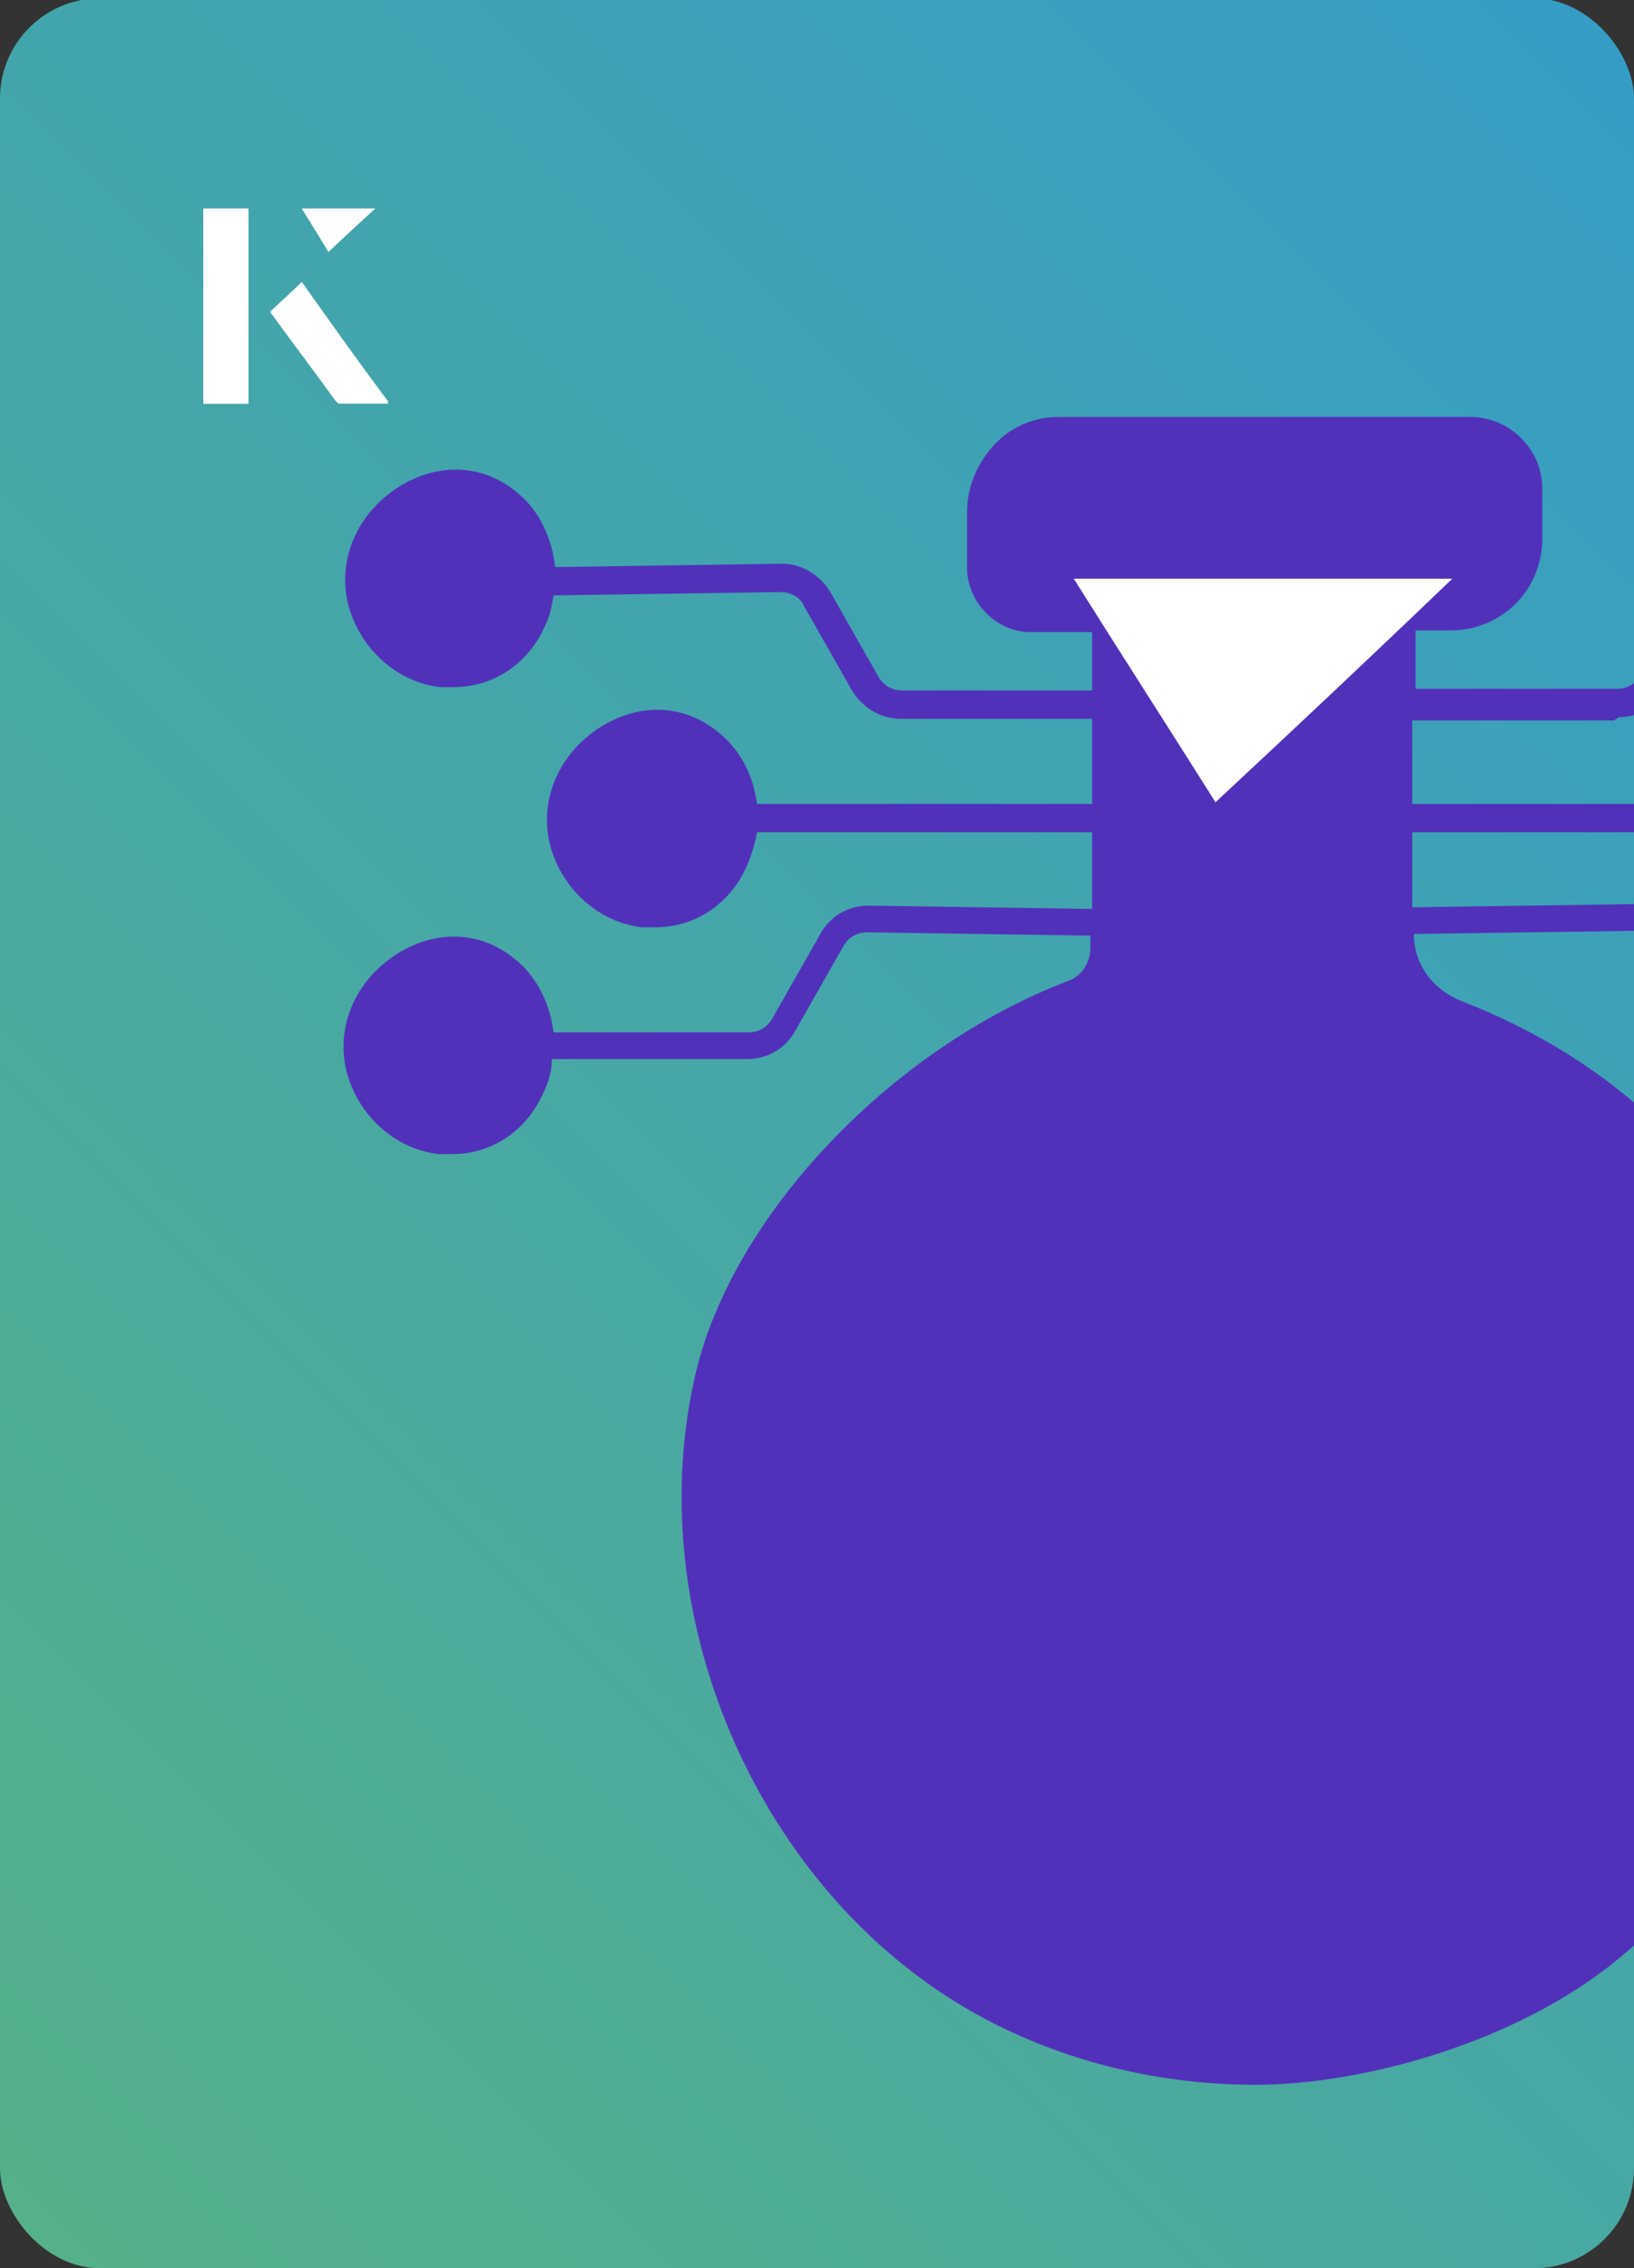
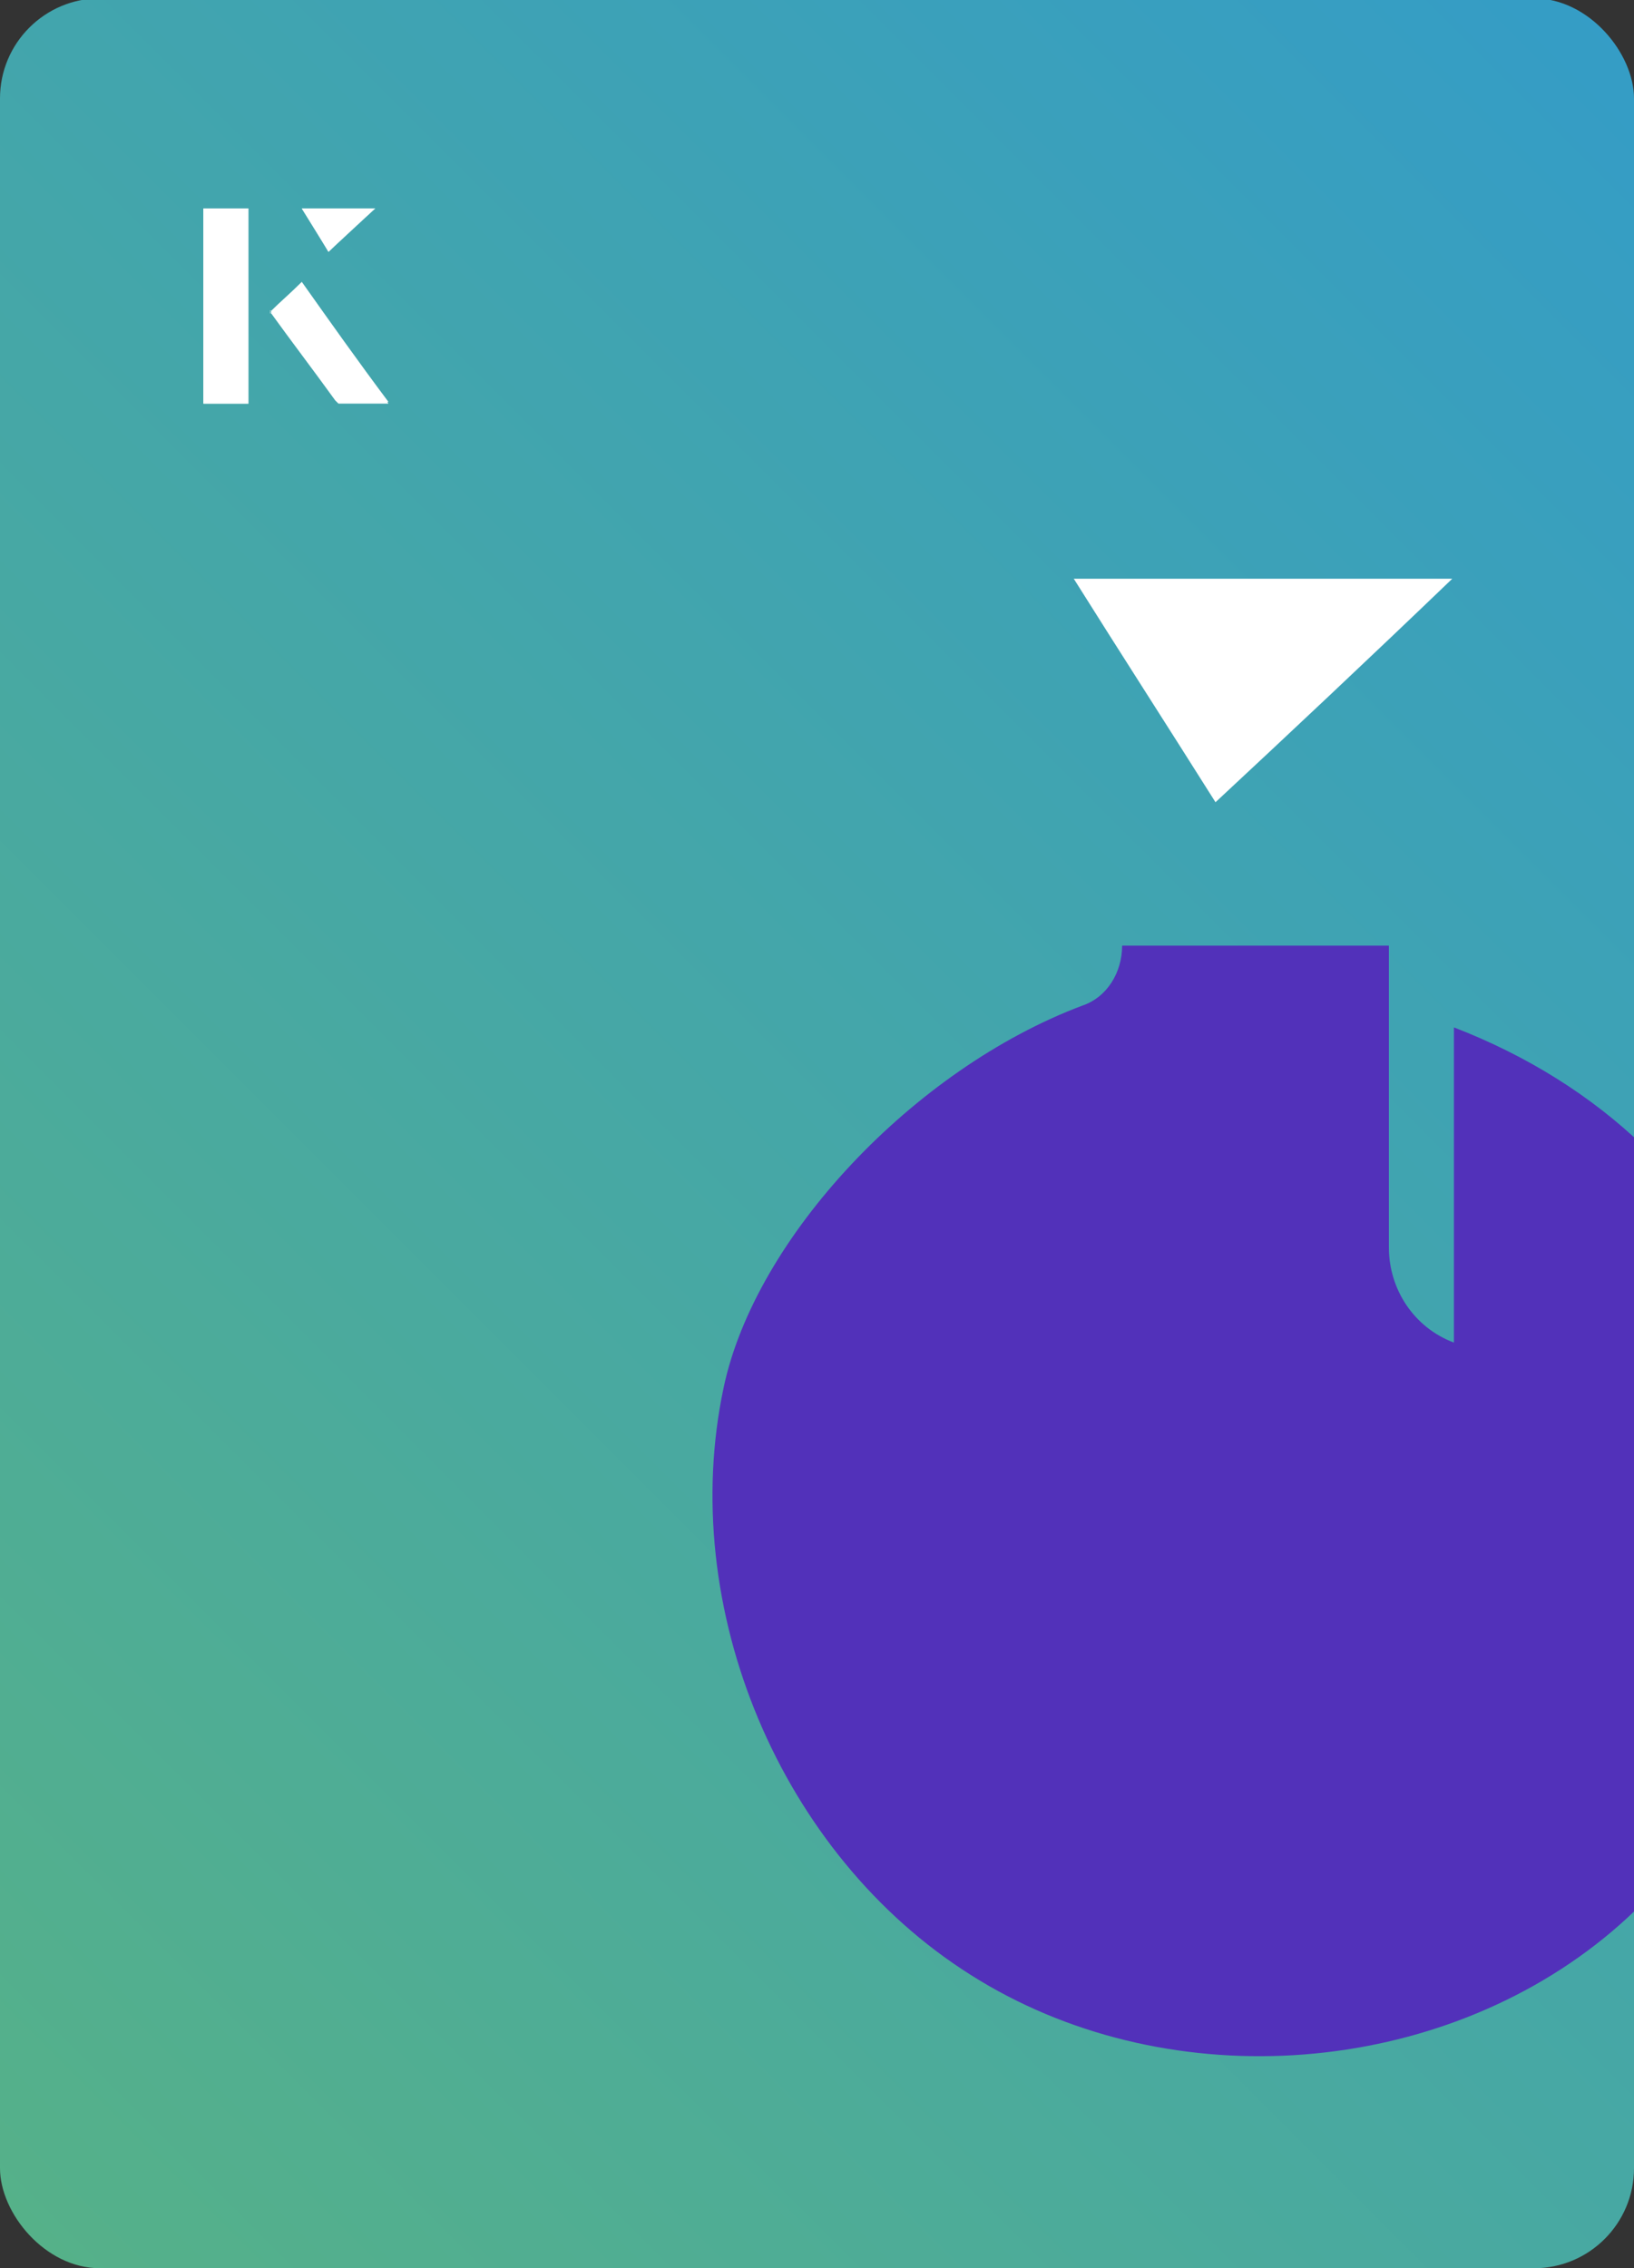
<svg xmlns="http://www.w3.org/2000/svg" id="Layer_1" viewBox="0 0 98 136">
  <rect x="0" y="0" width="98" height="136" fill="#333333" stroke="none" />
  <defs>
    <linearGradient id="linear-gradient" x1="-65.8" y1="182.8" x2="132.4" y2="-15.4" gradientTransform="translate(98 136) rotate(180)" gradientUnits="userSpaceOnUse">
      <stop offset="0" stop-color="#66bb6a" />
      <stop offset="1" stop-color="#2d98d4" />
    </linearGradient>
    <clipPath id="clippath">
      <rect x="0" y="0" width="98" height="136.1" rx="6" ry="6" transform="translate(98 136) rotate(-180)" style="fill:none;" />
    </clipPath>
  </defs>
  <rect x="0" y="0" width="98" height="136.1" rx="6" ry="6" transform="translate(98 136) rotate(-180)" style="fill:url(#linear-gradient);" />
  <g style="clip-path:url(#clippath);">
-     <path d="M97.1,43c1.2,0,2.3-.6,2.9-1.7l2.9-5.1c.3-.5.8-.8,1.4-.8h0l13.6.2c0,.6.2,1.2.5,1.8,1,2.3,3.1,3.7,5.5,3.7s.6,0,.8,0c2.6-.3,4.8-2.3,5.5-4.9.7-2.7-.5-5.5-3-7.1-2.4-1.5-5.2-1.3-7.2.4-1.3,1.1-2.1,2.7-2.2,4.4l-13.6-.2h0c-1.2,0-2.3.6-2.9,1.7l-2.9,5.1c-.3.5-.8.8-1.4.8h-12.1v-3.5h2.1c1.5,0,2.9-.6,3.9-1.6,1-1,1.6-2.4,1.6-3.9v-3c0-2.4-2-4.3-4.3-4.3h-24.7c-1.5,0-2.9.6-3.9,1.7-1,1.1-1.6,2.5-1.6,4v3.5c.1,2,1.8,3.7,3.8,3.7h3.7v3.5s-11.4,0-11.4,0c-.6,0-1.1-.3-1.4-.8l-2.9-5.1c-.6-1-1.7-1.7-2.9-1.7h0l-13.6.2c-.2-1.7-.9-3.3-2.2-4.4-2.1-1.8-4.8-1.9-7.2-.4-2.5,1.6-3.7,4.4-3,7.1.7,2.6,2.9,4.6,5.5,4.9.3,0,.6,0,.8,0,2.4,0,4.5-1.4,5.5-3.7.3-.6.4-1.2.5-1.8l13.6-.2c.6,0,1.2.3,1.4.8l2.9,5.1c.6,1,1.7,1.7,2.9,1.7h11.5v5.1s-20.1,0-20.1,0c-.2-1.6-.9-3.1-2.2-4.2-2.1-1.8-4.8-1.9-7.2-.4-2.5,1.6-3.7,4.4-3,7.1.7,2.6,2.9,4.6,5.5,4.9.3,0,.6,0,.8,0,2.4,0,4.5-1.4,5.5-3.7.3-.7.5-1.4.6-2h20.1s0,4.6,0,4.6l-13.4-.2h0c-1.2,0-2.3.6-2.9,1.7l-2.9,5.1c-.3.5-.8.8-1.4.8h-11.7c-.2-1.6-.9-3.2-2.2-4.3-2.1-1.8-4.8-1.9-7.2-.4-2.5,1.6-3.7,4.4-3,7.1.7,2.6,2.9,4.6,5.5,4.9.3,0,.6,0,.8,0,2.4,0,4.5-1.4,5.5-3.7.3-.6.5-1.3.5-2h11.7c1.2,0,2.3-.6,2.9-1.7l2.9-5.1c.3-.5.8-.8,1.4-.8h0l13.4.2v.7c0,.9-.5,1.7-1.3,2-10.8,4.1-20.5,14.4-22.5,24.1-3,13.9,3.6,29.5,15.5,37,5.4,3.4,11.8,5.1,18.2,5.1s15.6-2.5,21.7-7.5c11.2-9.1,15.4-25.3,10.1-38.7-3.5-8.7-10.2-15.2-19.5-18.8-1.7-.7-2.8-2.2-2.8-4l14-.2h0c.6,0,1.1.3,1.4.8l2.9,5.1c.6,1,1.7,1.7,2.9,1.7h11.7c0,.7.3,1.3.5,2,1,2.3,3.1,3.7,5.5,3.7s.6,0,.8,0c2.6-.3,4.8-2.3,5.5-4.9.7-2.7-.5-5.5-3-7.1-2.4-1.5-5.2-1.3-7.2.4-1.3,1.1-2,2.6-2.2,4.3h-11.7c-.6,0-1.1-.3-1.4-.8l-2.9-5.1c-.6-1-1.7-1.7-2.9-1.7h0l-14,.2v-4.5h20.7c0,.6.3,1.3.6,2,1,2.3,3.1,3.7,5.5,3.7s.6,0,.8,0c2.6-.3,4.8-2.3,5.5-4.9.7-2.7-.5-5.5-3-7.1-2.4-1.5-5.2-1.3-7.2.4-1.3,1.1-2,2.6-2.2,4.2h-20.7s0-5,0-5h12.1Z" style="fill:#5231ba;" />
-     <path d="M87.2,61.6c8.8,3.4,15.3,9.6,18.6,17.9,5,12.5.9,28.2-9.6,36.7-10.5,8.5-26.5,9.5-38,2.2-11.4-7.2-17.6-22-14.8-35.2,1.9-9,11.4-19.1,21.5-22.9,1.5-.5,2.4-2,2.4-3.6v-18.9c0,0,16,0,16,0v18.1c0,2.5,1.5,4.8,3.9,5.7Z" style="fill:#5231ba;" />
+     <path d="M87.2,61.6c8.8,3.4,15.3,9.6,18.6,17.9,5,12.5.9,28.2-9.6,36.7-10.5,8.5-26.5,9.5-38,2.2-11.4-7.2-17.6-22-14.8-35.2,1.9-9,11.4-19.1,21.5-22.9,1.5-.5,2.4-2,2.4-3.6c0,0,16,0,16,0v18.1c0,2.5,1.5,4.8,3.9,5.7Z" style="fill:#5231ba;" />
  </g>
  <path d="M72.9,48.1c-2.9-4.6-5.8-9.1-8.5-13.4h22.7c-5,4.8-9.9,9.4-14.2,13.4Z" style="fill:#fff;" />
  <path d="M14.9,12.5h-2.7v11.7h2.7v-11.7ZM16.2,18.7c1.3,1.8,2.6,3.5,3.9,5.3,0,0,.2.2.2.2,1,0,1.9,0,3,0-1.8-2.5-3.5-4.8-5.2-7.2-.7.6-1.3,1.2-1.9,1.8ZM19.7,15.1c.8-.8,1.8-1.7,2.8-2.6h-4.4c.5.8,1.1,1.7,1.6,2.6Z" style="fill:#fff;" />
  <path d="M14.9,12.5v11.7h-2.7v-11.7h2.7Z" style="fill:#fff;" />
  <path d="M16.2,18.7c.6-.6,1.2-1.1,1.9-1.8,1.7,2.4,3.4,4.8,5.2,7.2-1.1,0-2,0-3,0,0,0-.2,0-.2-.2-1.3-1.8-2.6-3.5-3.9-5.3Z" style="fill:#fff;" />
  <polygon points="19.7 15.1 18.1 12.5 22.5 12.5 19.7 15.1" style="fill:#fff;" />
</svg>